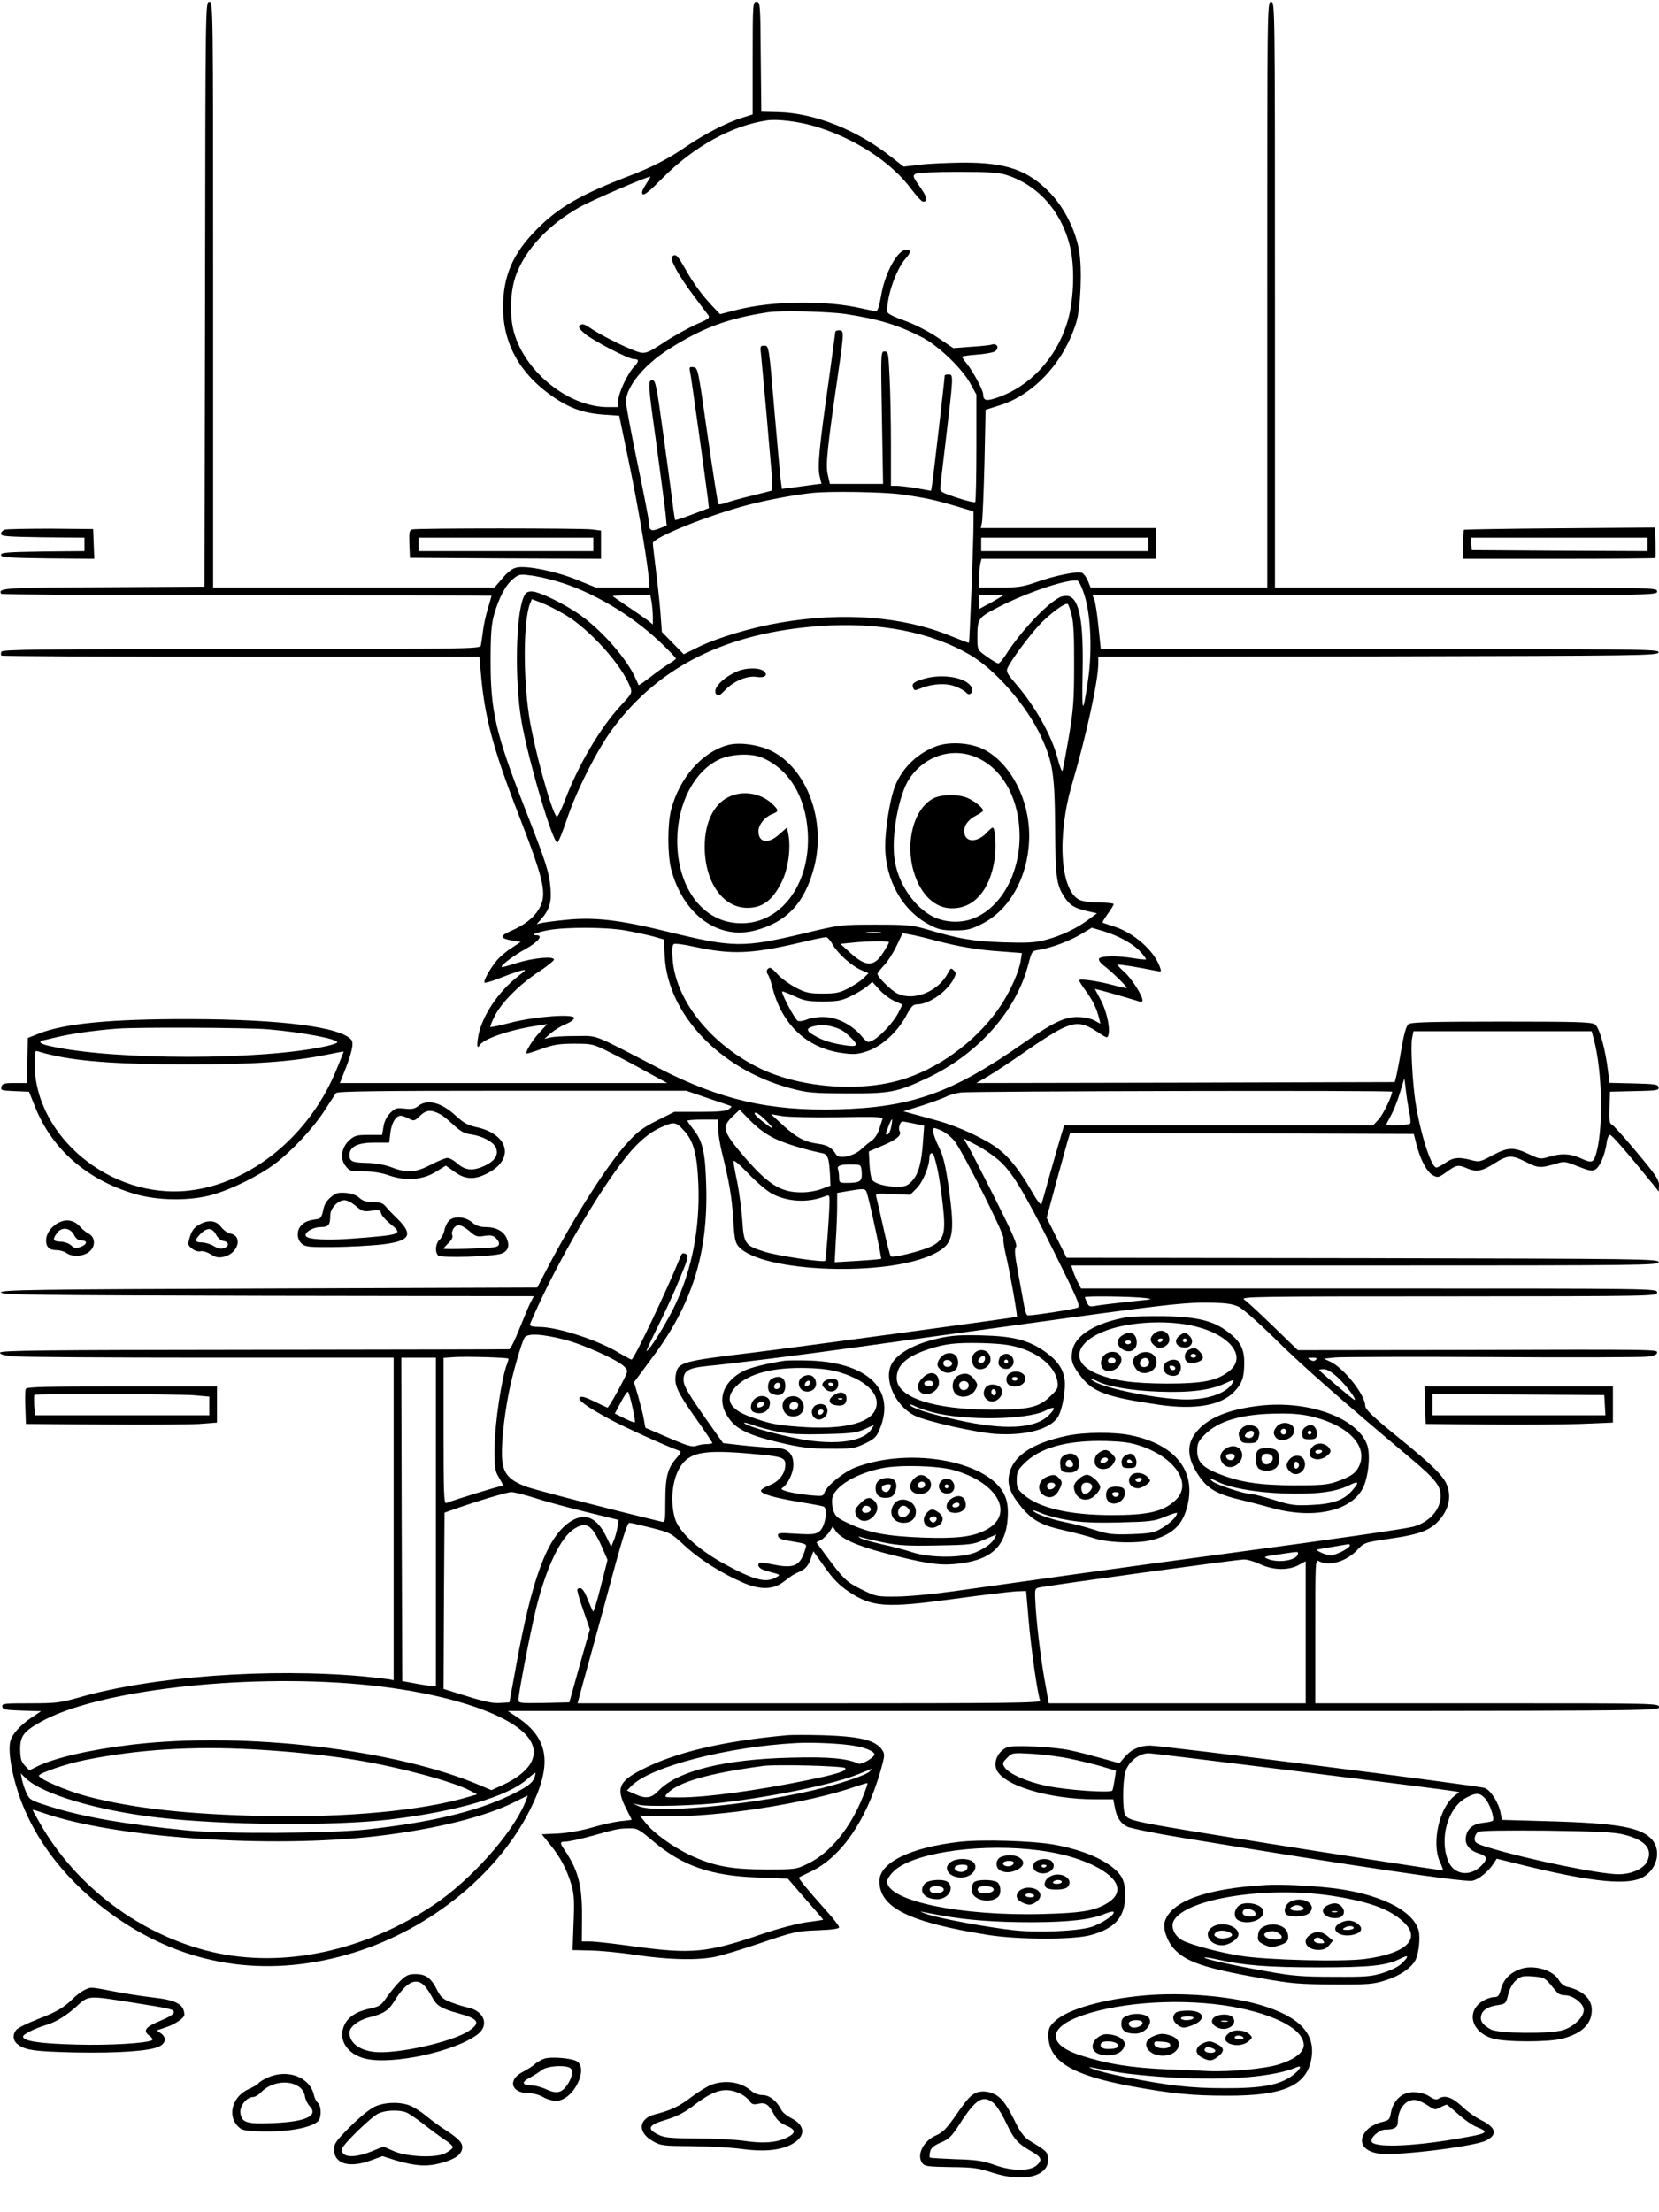
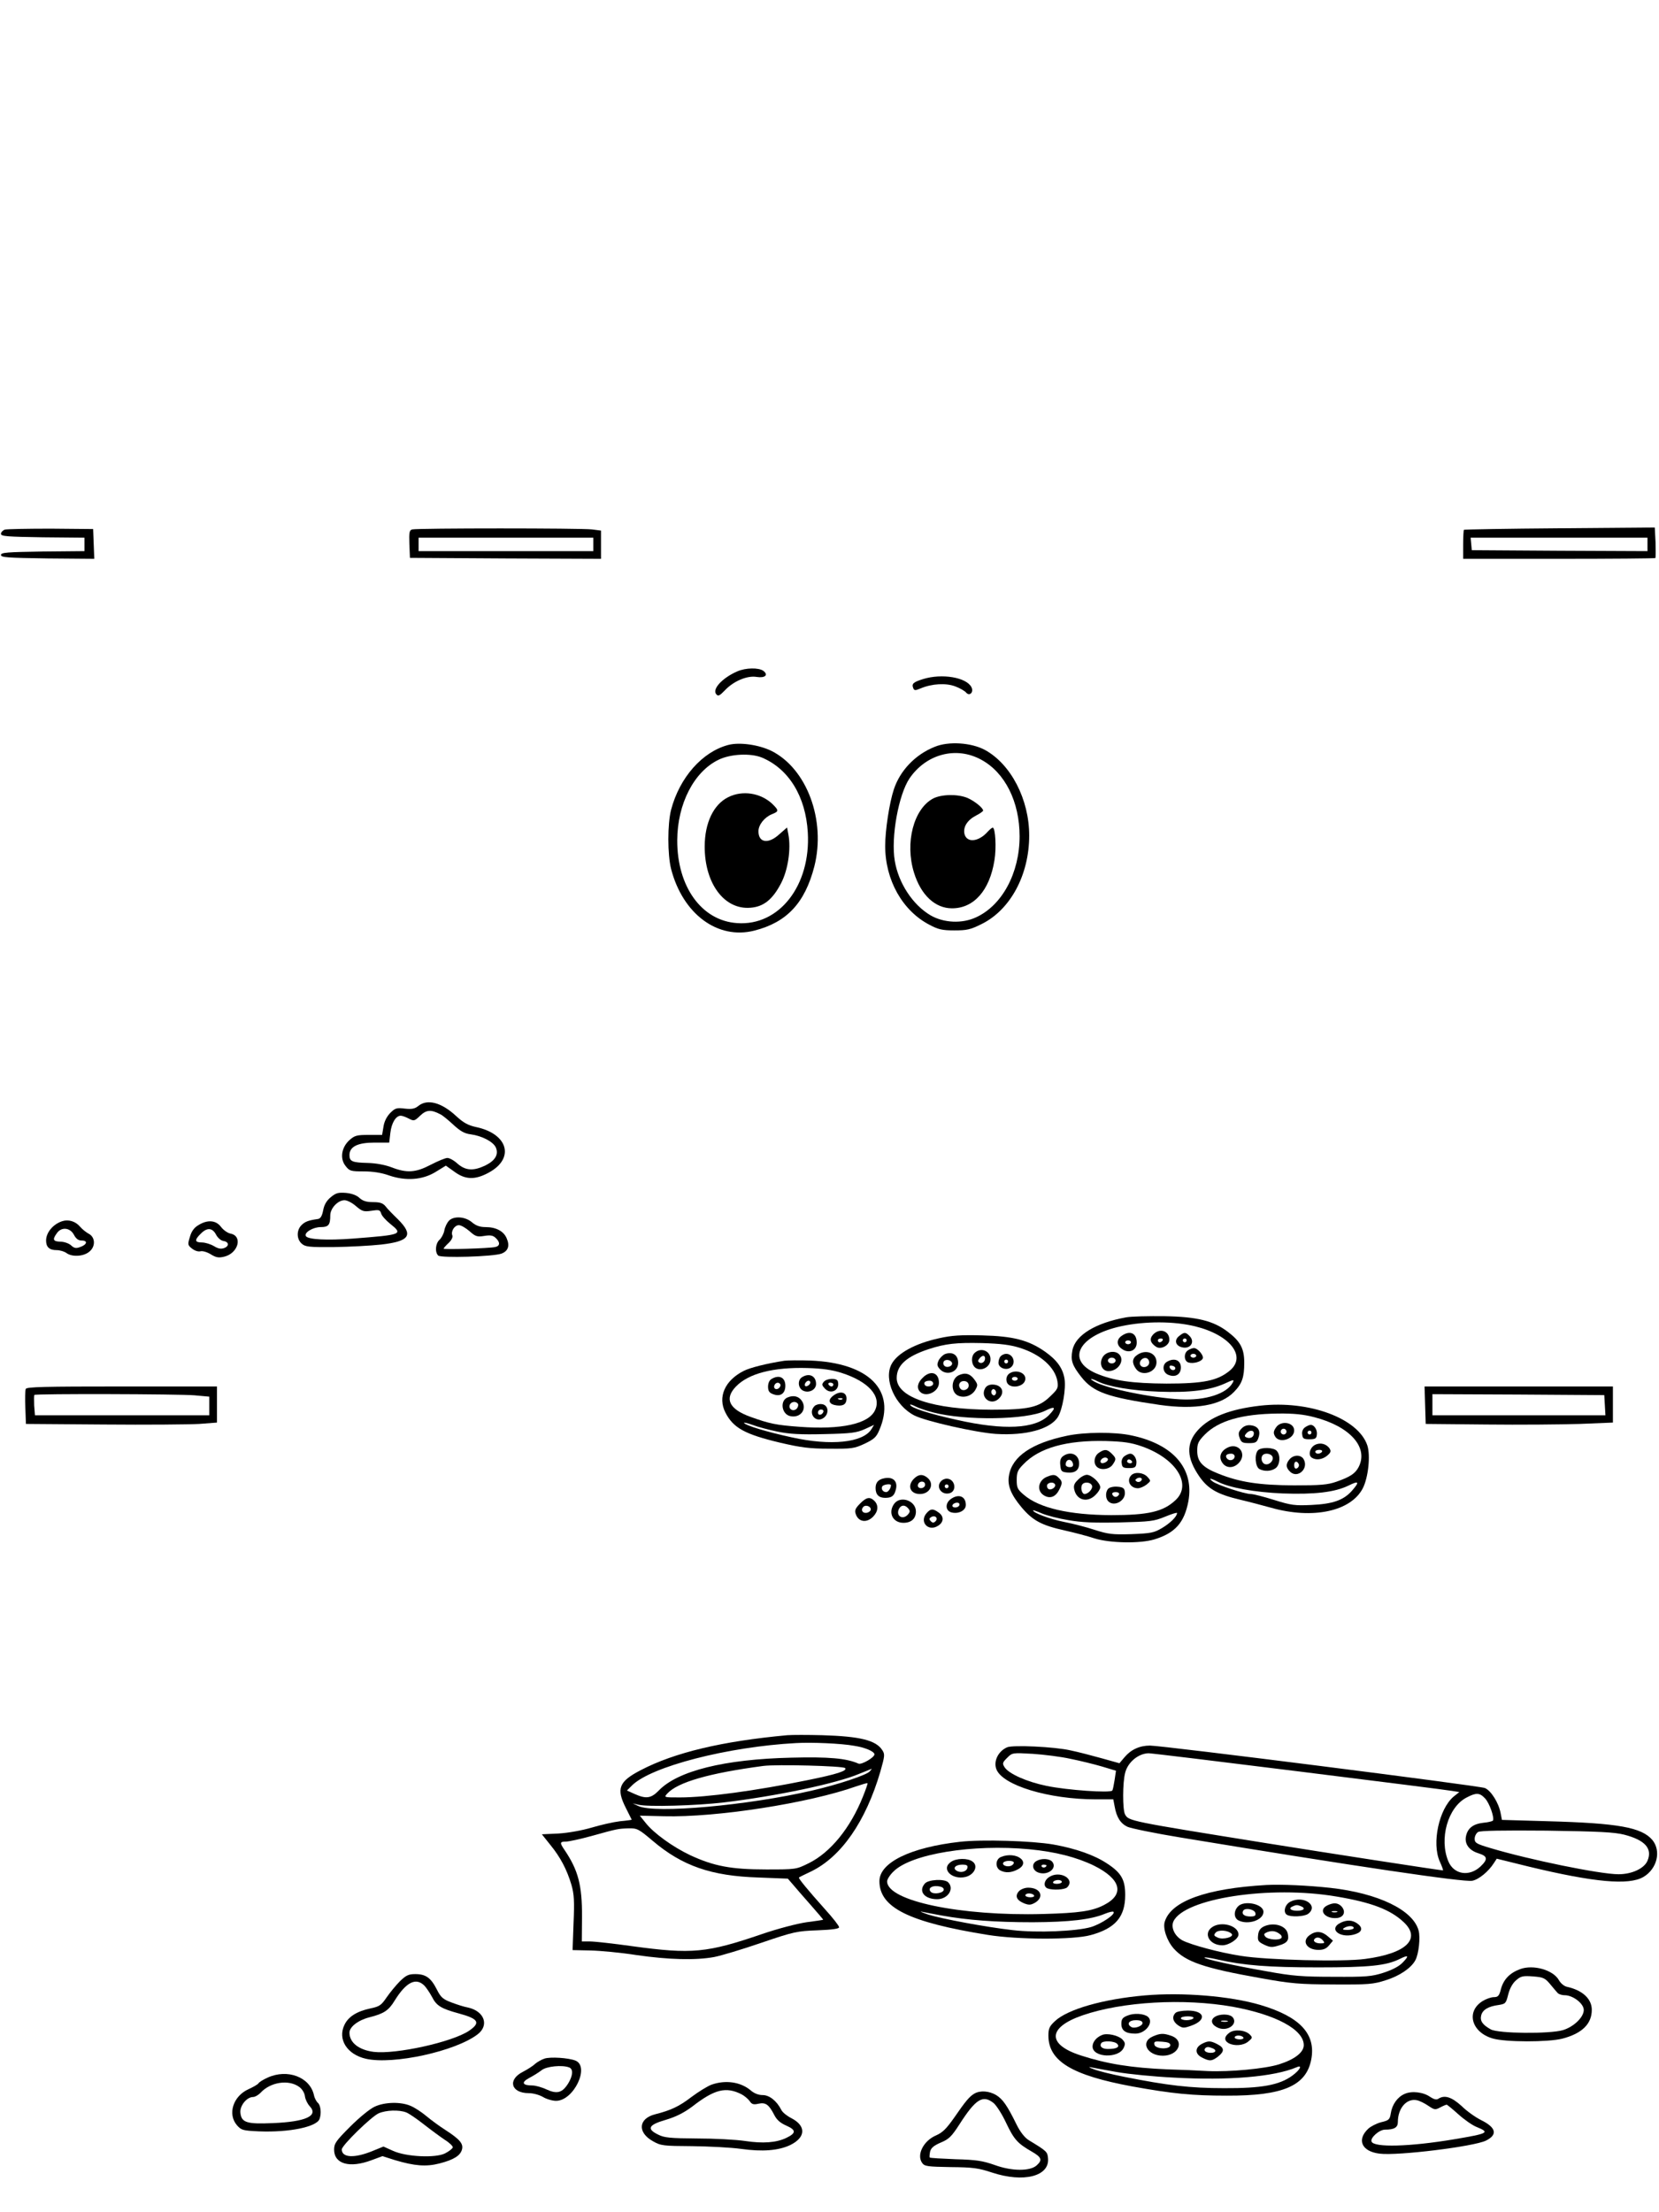
<svg xmlns="http://www.w3.org/2000/svg" version="1.0" width="864pt" height="1152pt" viewBox="0 0 864 1152" preserveAspectRatio="xMidYMid meet">
  <g transform="translate(0,1152) scale(0.1,-0.1)" fill="#000000" stroke="none">
-     <path d="M1068 9988 l-3 -1523 -524 -3 c-520 -2 -553 -4 -535 -34 3 -4 579 -8 1280 -8 701 0 1274 -1 1274 -2 0 -2 -9 -32 -19 -67 -11 -35 -23 -89 -26 -120 -4 -31 -9 -64 -11 -73 -5 -17 -73 -18 -1249 -18 -1057 0 -1244 -2 -1248 -14 -3 -8 -3 -17 0 -20 4 -3 565 -6 1248 -6 l1242 0 7 -82 c19 -229 64 -398 195 -735 138 -357 152 -421 107 -498 -27 -45 -75 -83 -150 -115 -55 -25 -51 -37 13 -48 l43 -7 -50 -33 c-28 -18 -64 -49 -80 -70 -35 -45 -66 -102 -58 -109 3 -3 41 8 83 25 43 17 92 34 108 38 28 6 27 4 -16 -29 -104 -81 -189 -208 -208 -312 -9 -50 -6 -70 7 -48 21 34 153 79 294 101 l58 9 -39 -42 c-38 -41 -76 -103 -69 -111 2 -2 38 9 79 24 61 22 91 27 169 27 92 0 98 -1 180 -42 47 -23 135 -69 195 -103 l110 -60 -852 0 -853 0 21 53 c41 102 53 155 39 172 -56 67 -366 107 -840 108 -409 1 -654 -22 -789 -76 l-56 -22 -3 -118 -3 -117 -63 0 c-55 0 -64 -3 -69 -20 -4 -18 1 -19 69 -22 l75 -3 32 -80 c89 -220 268 -377 514 -451 121 -37 290 -39 408 -6 102 29 242 98 326 161 90 68 201 187 260 279 27 42 54 83 59 90 9 9 204 12 917 12 l907 0 105 -36 c58 -20 113 -38 121 -41 12 -4 12 -7 -4 -19 -15 -10 -53 -14 -152 -14 l-132 0 -90 -45 c-72 -36 -103 -59 -152 -113 -103 -111 -277 -384 -420 -657 l-52 -100 -1397 -5 c-1232 -4 -1396 -7 -1396 -20 0 -13 162 -15 1388 -18 l1387 -2 -17 -33 c-9 -17 -35 -79 -58 -137 -23 -58 -47 -106 -53 -106 -7 -1 -606 -2 -1332 -3 -1103 -1 -1320 -3 -1320 -15 0 -9 21 -15 68 -19 37 -4 498 -7 1025 -7 l957 0 0 -840 0 -840 -22 5 c-13 2 -72 9 -133 15 -494 45 -1106 0 -1485 -110 -96 -27 -118 -30 -253 -30 -136 0 -148 -1 -145 -18 3 -15 17 -17 102 -20 l100 -3 -51 -34 c-58 -39 -100 -86 -109 -122 -13 -48 5 -162 42 -272 81 -245 260 -473 509 -646 357 -249 769 -316 1198 -195 412 115 784 409 957 755 118 235 100 370 -64 481 l-51 34 2998 0 c2990 0 2997 0 2997 20 0 20 -7 20 -895 20 l-895 0 0 375 c0 368 0 376 19 365 53 -28 143 -2 200 59 36 38 36 39 174 59 160 23 215 46 264 110 41 54 51 113 28 170 -19 47 -77 104 -242 238 -139 112 -183 154 -183 174 -1 56 -107 191 -178 227 l-37 18 60 6 c33 3 400 4 815 2 415 -3 779 -1 808 2 35 4 52 11 52 21 0 17 19 17 -1063 14 l-808 -1 -127 123 c-70 68 -138 131 -152 140 -23 16 45 17 1063 17 1080 1 1087 1 1087 21 0 20 -7 20 -1500 20 l-1500 0 -19 37 c-10 21 -22 48 -25 61 l-7 22 1531 0 c1453 0 1531 1 1528 18 -3 16 -86 17 -1543 20 l-1540 2 -52 104 -52 104 49 182 c27 100 55 199 61 221 l12 39 895 -2 895 -3 14 -55 c20 -79 54 -143 85 -160 26 -14 30 -13 73 18 52 37 59 38 110 16 45 -18 74 -13 135 26 72 46 92 47 165 10 67 -34 77 -34 162 -9 38 12 47 11 111 -15 55 -22 74 -26 89 -17 24 12 51 75 60 137 3 25 11 44 18 44 10 0 93 -96 234 -270 l20 -25 1 34 c0 28 -18 54 -116 171 -63 76 -122 141 -130 144 -12 5 -14 23 -12 88 l3 83 128 3 c115 2 128 4 125 20 -3 15 -19 17 -130 20 l-126 3 -7 57 c-13 115 -45 231 -68 247 -18 13 -90 15 -487 15 -364 0 -470 -3 -484 -13 -12 -9 -23 -46 -37 -126 -10 -62 -23 -127 -27 -145 l-8 -31 -1090 -3 -1089 -2 65 38 c36 21 121 78 190 126 69 49 153 102 188 119 77 36 112 33 188 -17 49 -33 52 -34 57 -14 10 35 -11 128 -42 184 l-29 54 26 -6 c40 -10 184 -52 205 -59 11 -5 17 -2 17 6 0 26 -58 115 -95 148 -21 18 -35 34 -33 37 4 4 112 -14 195 -31 33 -7 33 -7 23 21 -31 85 -134 176 -240 210 -30 9 -56 18 -58 20 -2 1 10 21 27 45 17 23 31 46 31 51 0 4 -34 8 -75 8 -49 0 -87 6 -105 15 -99 51 -116 333 -36 604 73 248 136 536 136 627 l0 34 1457 2 c1379 3 1458 4 1461 21 3 16 -71 17 -1451 17 l-1454 0 -12 115 c-6 63 -16 126 -21 140 l-10 25 1470 0 c1463 0 1470 0 1470 20 0 20 -7 20 -995 20 l-995 0 0 1525 c0 1518 0 1525 -20 1525 -20 0 -20 -7 -20 -1525 l0 -1525 -460 0 -460 0 -14 35 c-8 19 -22 38 -31 42 -25 9 -140 -14 -236 -48 -72 -25 -99 -29 -191 -29 l-108 0 0 53 c0 28 3 62 6 75 l6 22 454 0 454 0 0 80 0 80 -456 0 -456 0 6 28 c3 15 9 153 13 308 l6 280 73 23 c178 55 335 224 399 431 23 74 32 281 15 374 -18 107 -77 224 -150 300 -115 120 -229 160 -455 159 -77 -1 -178 -5 -225 -11 l-84 -10 -61 48 c-179 142 -398 230 -590 236 l-90 2 -3 286 c-2 278 -3 286 -22 286 -19 0 -20 -7 -20 -293 l0 -293 -57 -18 c-80 -25 -195 -85 -289 -149 -96 -66 -177 -107 -299 -154 -252 -97 -367 -163 -480 -278 -124 -125 -175 -242 -175 -406 0 -186 86 -343 253 -460 91 -64 163 -90 267 -98 l85 -6 52 -250 c49 -235 103 -556 103 -617 l0 -28 -138 0 -138 0 -98 40 c-107 44 -259 75 -312 65 -24 -4 -47 -21 -76 -55 l-43 -50 -732 0 -733 0 0 1525 c0 1518 0 1525 -20 1525 -20 0 -20 -8 -22 -1522z m3170 876 c207 -60 404 -187 509 -330 27 -35 53 -64 60 -64 27 0 22 23 -16 77 -37 52 -39 58 -23 68 10 6 100 10 222 10 174 0 213 -3 260 -19 165 -56 287 -199 326 -386 23 -110 15 -279 -20 -386 -58 -182 -194 -327 -361 -384 -60 -21 -74 -17 -75 18 0 20 -50 113 -81 153 -16 20 -29 39 -29 41 0 3 33 8 74 11 41 3 83 10 95 16 27 15 17 45 -13 37 -11 -4 -61 -9 -111 -12 l-90 -7 -83 56 c-49 33 -120 69 -173 88 -62 22 -89 37 -89 48 0 83 46 215 95 273 30 35 32 48 6 48 -47 0 -114 -124 -133 -244 -8 -46 -17 -76 -25 -76 -6 0 -40 6 -75 14 -186 43 -461 40 -648 -7 l-90 -23 -38 40 c-57 61 -98 116 -145 199 -36 63 -46 74 -60 66 -15 -9 -14 -15 12 -67 16 -32 58 -95 93 -141 34 -46 69 -92 76 -101 11 -15 4 -21 -64 -50 -41 -19 -116 -60 -166 -93 -77 -51 -94 -58 -122 -53 -41 8 -195 83 -256 124 -35 24 -47 28 -58 19 -12 -9 -8 -17 24 -45 41 -35 227 -132 255 -132 28 0 28 -11 2 -39 -35 -36 -83 -139 -83 -178 l0 -33 -54 0 c-200 0 -425 176 -487 382 -27 90 -23 223 10 310 51 133 167 256 327 348 60 34 351 160 371 160 2 0 -9 -18 -23 -40 -19 -29 -24 -44 -17 -51 8 -8 39 18 104 84 164 165 360 273 544 300 53 8 158 -5 243 -29z m165 -979 c175 -27 277 -58 402 -123 85 -45 208 -163 250 -242 l30 -55 0 -277 c0 -152 -3 -279 -6 -283 -4 -3 -46 7 -95 23 -81 27 -89 31 -87 53 1 13 13 119 27 234 42 352 42 355 17 355 -11 0 -21 -2 -21 -5 0 -15 -61 -544 -66 -570 l-5 -31 -72 13 c-40 7 -87 12 -104 13 l-33 0 0 213 c0 118 -3 275 -7 350 -6 128 -7 137 -26 137 -20 0 -20 -5 -14 -345 l6 -345 -139 0 -138 0 -11 48 c-12 50 -3 138 55 535 30 208 30 217 4 217 -11 0 -20 -4 -20 -9 0 -6 -16 -119 -34 -253 -49 -345 -59 -445 -48 -495 l10 -42 -47 -6 c-25 -3 -71 -10 -102 -14 l-57 -7 -6 45 c-3 25 -17 179 -31 341 -31 367 -30 360 -57 360 -19 0 -20 -4 -14 -52 3 -29 15 -161 27 -293 11 -132 24 -278 28 -324 5 -55 4 -84 -3 -87 -6 -2 -56 -14 -111 -28 -55 -13 -113 -30 -129 -36 -16 -6 -32 -8 -35 -5 -3 4 -28 165 -56 358 -49 345 -50 352 -73 355 -21 3 -23 1 -18 -25 6 -25 79 -553 93 -663 l5 -46 -87 -33 c-47 -18 -88 -31 -89 -29 -1 1 -8 44 -14 93 -6 50 -28 213 -49 363 -33 241 -39 272 -55 272 -25 0 -24 -15 22 -343 21 -157 42 -314 46 -349 l6 -65 -38 -15 c-43 -17 -54 -11 -54 29 0 13 -27 152 -60 310 -33 159 -60 303 -60 321 0 76 91 189 219 271 176 113 311 163 521 195 68 10 310 4 403 -9z m287 -939 c128 -18 179 -29 293 -63 l87 -26 0 -62 c0 -84 -20 -619 -24 -622 -1 -2 -45 15 -97 36 -247 101 -556 125 -884 69 -149 -25 -326 -78 -427 -127 l-77 -38 -57 58 -57 58 -8 108 c-5 59 -16 159 -24 222 -8 64 -15 123 -15 132 0 29 278 142 493 199 102 27 249 54 337 63 94 10 366 5 460 -7z m1290 -261 l0 -35 -435 0 -435 0 0 35 0 35 435 0 435 0 0 -35z m-3083 -191 c182 -52 386 -172 538 -315 47 -45 85 -84 85 -88 0 -4 -15 -15 -32 -25 -18 -11 -62 -41 -96 -68 -35 -27 -65 -48 -66 -46 -1 2 -8 17 -15 33 -43 100 -172 248 -286 330 -82 59 -217 125 -255 125 -26 0 -33 -6 -44 -32 -40 -97 -46 -427 -11 -638 33 -198 165 -645 188 -637 6 2 27 55 48 117 50 152 163 374 244 481 242 322 593 495 1076 529 306 22 578 -31 782 -151 132 -78 293 -262 368 -423 62 -134 72 -196 74 -476 2 -271 7 -302 55 -371 26 -36 50 -49 114 -64 l49 -11 -50 -37 c-64 -46 -139 -81 -223 -103 -53 -13 -94 -15 -220 -11 -157 6 -226 18 -395 68 -72 21 -99 24 -265 24 -183 0 -187 -1 -362 -43 -331 -79 -376 -78 -728 8 -244 60 -377 75 -521 60 -55 -5 -112 -13 -127 -16 l-27 -7 21 24 c45 50 57 88 51 164 -7 84 -22 131 -137 425 -148 380 -175 496 -175 755 0 142 4 193 18 244 25 87 59 153 98 185 29 25 37 27 88 20 31 -3 93 -17 138 -30z m2751 -74 c33 -103 41 -291 18 -445 -27 -182 -32 -176 -28 32 6 278 -16 394 -74 409 -12 3 -33 0 -46 -7 -70 -36 -203 -178 -280 -299 -16 -25 -33 -45 -39 -45 -5 0 -32 16 -59 35 -49 35 -49 35 -50 91 0 107 2 111 99 162 146 77 363 151 421 144 8 -1 24 -32 38 -77z m-2254 -37 c3 -21 6 -55 6 -76 l0 -39 -27 22 c-16 11 -62 44 -103 71 -41 28 -77 52 -79 55 -2 2 41 4 96 4 l100 0 7 -37z m1800 18 c-18 -11 -46 -27 -63 -35 l-31 -17 0 36 0 35 63 0 62 0 -31 -19z m-2251 -82 c127 -75 296 -262 339 -377 11 -29 10 -33 -47 -94 -109 -117 -225 -314 -295 -501 -19 -48 -37 -84 -41 -80 -29 31 -119 362 -144 528 -31 209 -29 492 5 581 l10 24 51 -19 c28 -11 83 -39 122 -62z m2638 -1 c10 -37 14 -117 13 -263 0 -182 -4 -232 -28 -375 -16 -91 -30 -169 -33 -174 -3 -5 -14 23 -24 61 -30 119 -116 273 -222 396 -43 50 -48 61 -39 80 18 39 108 161 161 219 53 58 138 121 151 113 5 -3 14 -29 21 -57z m-2325 -1643 c49 -9 114 -23 145 -31 l56 -16 5 -91 c17 -301 291 -587 654 -684 90 -24 117 -26 294 -27 224 -1 263 6 419 80 265 125 464 349 527 594 18 68 18 68 57 74 65 11 158 46 218 82 l55 33 61 -18 c82 -25 158 -68 194 -109 17 -19 29 -36 27 -38 -3 -2 -31 1 -64 6 -82 14 -171 13 -180 -2 -5 -7 7 -24 32 -42 45 -36 117 -107 112 -111 -2 -2 -33 5 -70 15 -78 21 -178 36 -178 25 0 -4 16 -29 35 -55 36 -49 57 -93 69 -143 l7 -28 -33 18 c-20 10 -55 17 -88 17 -67 0 -129 -30 -280 -136 -372 -260 -582 -335 -970 -345 -354 -9 -609 50 -930 215 -355 184 -312 167 -430 167 -58 0 -118 -3 -135 -8 l-30 -7 34 30 c19 16 54 38 78 47 24 10 43 24 43 32 0 23 -203 8 -328 -24 -57 -15 -106 -25 -108 -23 -2 3 8 29 23 58 34 69 131 166 231 231 42 28 77 56 77 62 0 19 -109 9 -194 -18 -41 -13 -76 -23 -78 -21 -8 7 60 59 122 93 67 37 97 73 59 73 -34 0 -3 14 59 26 89 17 298 17 403 -1z m1327 -12 c-18 -2 -48 -2 -65 0 -18 2 -4 4 32 4 36 0 50 -2 33 -4z m286 -40 c126 -33 225 -50 350 -58 l103 -8 -6 -39 c-9 -57 -51 -152 -100 -228 -111 -171 -301 -319 -494 -384 -221 -76 -541 -55 -759 48 -257 123 -444 354 -460 571 -4 48 -2 74 6 79 6 4 54 -2 106 -14 196 -42 296 -38 546 20 70 17 133 30 141 30 7 0 22 -16 32 -35 26 -47 97 -112 148 -135 l41 -18 -25 -25 c-14 -14 -50 -38 -79 -53 -46 -24 -66 -28 -134 -28 -70 0 -88 4 -141 31 -33 18 -75 48 -92 67 -17 20 -36 36 -41 36 -16 0 -23 -20 -13 -33 6 -7 16 -35 23 -62 48 -197 177 -321 361 -348 63 -9 82 -8 132 8 75 24 160 100 205 185 27 50 36 60 59 60 61 1 154 66 189 133 13 26 13 31 0 44 -14 14 -17 12 -30 -14 -50 -96 -177 -148 -263 -107 -33 16 -104 86 -104 103 0 4 16 25 35 45 19 20 48 66 65 102 l31 65 37 -7 c20 -3 79 -17 131 -31z m-239 -10 c0 -3 -14 -28 -31 -55 -48 -75 -90 -74 -175 4 l-47 43 59 6 c88 9 194 10 194 2z m27 -305 l43 -19 -21 -42 c-25 -49 -92 -122 -132 -144 -28 -14 -30 -14 -62 24 -50 58 -128 97 -195 97 -30 1 -70 -5 -87 -13 -18 -7 -40 -11 -48 -7 -14 5 -89 146 -81 153 1 2 30 -9 62 -24 51 -24 72 -28 149 -28 77 0 98 4 145 27 30 14 68 37 84 50 l29 25 36 -40 c20 -22 55 -49 78 -59z m-249 -170 c65 -57 66 -71 5 -63 -78 11 -126 25 -171 52 -50 28 -46 42 15 53 47 8 117 -11 151 -42z m-3013 22 c186 -16 371 -52 361 -69 -3 -4 -29 -13 -58 -19 -333 -74 -1103 -74 -1435 0 -29 6 -53 15 -53 20 0 4 2 8 4 8 2 0 39 9 82 19 70 17 193 35 309 44 101 9 683 6 790 -3z m6905 -49 c47 -174 51 -488 9 -610 -13 -36 -22 -38 -80 -11 -52 23 -99 25 -162 6 -43 -13 -49 -12 -98 11 -85 41 -114 40 -194 -2 -66 -36 -72 -37 -113 -26 -64 17 -94 14 -134 -14 -20 -14 -42 -25 -47 -25 -28 0 -85 182 -110 345 -15 103 -25 286 -17 328 l7 37 464 0 464 0 11 -39z m-8025 -86 c141 -33 364 -48 700 -48 344 0 540 13 728 51 48 10 87 17 87 16 0 -1 -16 -41 -36 -90 -139 -345 -445 -597 -770 -634 -407 -46 -804 282 -804 663 0 62 2 68 18 62 9 -3 44 -13 77 -20z m7065 -298 c5 -27 8 -53 4 -58 -5 -8 -124 -14 -124 -5 0 2 11 23 24 47 13 24 35 78 47 119 l23 75 8 -65 c4 -35 12 -86 18 -113z m-90 108 c0 -22 -46 -117 -69 -143 l-30 -32 -804 0 -805 0 -20 -67 c-11 -38 -37 -126 -57 -198 -19 -71 -38 -137 -41 -145 -3 -8 -23 17 -50 65 -60 105 -114 175 -172 220 -67 53 -212 120 -322 150 -52 14 -113 31 -135 37 l-40 11 100 31 c55 18 111 39 125 46 14 8 48 17 75 21 56 7 2245 12 2245 4z m-3217 -243 c59 -28 153 -57 249 -77 30 -6 36 -26 41 -119 l2 -50 -45 -17 c-25 -10 -70 -18 -101 -18 -116 -2 -183 42 -324 210 -90 108 -95 133 -39 186 l36 34 57 -58 c36 -37 81 -70 124 -91z m-33 82 c38 -40 26 -37 -32 9 -21 16 -38 33 -38 38 0 15 31 -6 70 -47z m368 28 c181 4 232 2 228 -8 -2 -6 -10 -31 -17 -54 -7 -23 -24 -49 -37 -58 -14 -10 -39 -30 -56 -46 -39 -37 -115 -53 -131 -29 -23 38 -45 50 -95 57 -69 9 -112 32 -185 99 l-60 55 60 -10 c33 -5 165 -8 293 -6z m-628 -58 c0 -25 9 -80 19 -122 38 -151 53 -239 60 -354 6 -103 10 -120 30 -142 124 -132 769 -156 1012 -37 105 51 115 96 79 353 -16 110 -27 157 -50 204 -17 34 -30 71 -30 83 0 21 1 21 38 6 20 -8 52 -32 70 -53 38 -42 267 -496 258 -511 -3 -5 3 -47 14 -93 20 -83 60 -311 56 -315 -4 -4 -1157 -160 -1386 -188 -357 -43 -379 -49 -390 -111 -11 -53 7 -93 99 -223 50 -71 91 -132 91 -135 0 -3 -13 -6 -29 -6 -16 0 -41 -4 -54 -9 -20 -8 -48 0 -145 42 l-121 52 -7 40 c-3 22 -17 75 -29 119 l-23 78 94 127 c209 279 292 543 282 896 -5 177 -18 233 -69 297 -16 20 -29 39 -29 42 0 3 36 6 80 6 l80 0 0 -46z m901 7 c-3 -19 -12 -36 -19 -39 -7 -2 -10 2 -7 10 28 79 39 92 26 29z m-1073 -25 c45 -52 63 -121 69 -271 9 -228 -32 -443 -122 -633 -41 -86 -127 -226 -147 -238 -5 -3 21 53 56 124 36 71 88 184 115 251 47 113 49 122 32 131 -16 8 -21 4 -31 -23 -59 -148 -238 -527 -251 -527 -3 0 -33 16 -65 35 -111 67 -321 135 -416 135 -29 0 -48 4 -48 11 0 6 29 71 64 145 152 316 369 666 487 787 47 47 86 76 130 96 72 32 79 31 127 -23z m1193 43 l52 -11 -6 -82 c-7 -109 -24 -171 -57 -206 -24 -25 -36 -30 -77 -30 -63 0 -120 17 -132 38 -5 9 -11 46 -13 82 l-3 64 73 31 c71 30 100 54 87 75 -8 13 3 50 15 50 5 0 32 -5 61 -11z m454 -203 c64 -62 129 -172 273 -462 126 -254 138 -282 126 -293 -8 -7 -225 -41 -261 -41 -6 0 -14 19 -18 43 -4 23 -18 100 -31 170 -19 99 -22 132 -13 143 9 11 -14 64 -110 255 -67 133 -131 258 -143 277 l-21 35 72 -38 c40 -21 97 -61 126 -89z m-331 -42 c8 -38 20 -122 27 -186 15 -141 6 -174 -60 -208 -49 -24 -203 -63 -212 -52 -4 4 -21 70 -38 147 -17 77 -34 149 -37 161 -5 20 -2 20 85 16 l91 -4 34 34 c32 32 66 114 66 158 0 24 13 33 22 16 4 -8 14 -45 22 -82z m-860 -122 c82 -41 182 -46 269 -13 26 10 27 10 27 -27 -1 -73 -18 -303 -23 -308 -9 -9 -244 26 -309 46 -108 33 -114 41 -122 164 -4 57 -16 146 -26 198 -11 51 -20 101 -20 110 0 11 30 -14 79 -65 44 -46 100 -93 125 -105z m464 112 c3 -46 -8 -54 -80 -54 -35 0 -38 2 -38 29 0 16 -3 36 -6 44 -6 18 20 25 81 23 39 -1 40 -2 43 -42z m31 -121 c21 -78 73 -324 70 -328 -2 -2 -58 -7 -123 -11 l-119 -7 6 114 c4 63 7 144 7 180 l0 67 58 10 c92 15 90 16 101 -25z m1441 -532 c51 -6 47 -7 -75 -19 -71 -8 -149 -17 -172 -21 -37 -7 -42 -6 -52 16 -6 13 -11 26 -11 28 0 7 247 4 310 -4z m495 -48 c22 -12 110 -90 196 -175 136 -134 343 -316 698 -614 124 -104 154 -142 154 -193 0 -72 -59 -138 -142 -161 -47 -12 -426 -67 -936 -135 -225 -30 -601 -81 -835 -114 -234 -33 -513 -72 -620 -87 -107 -15 -242 -28 -301 -28 -102 -1 -107 0 -182 37 -79 39 -94 54 -186 178 l-49 67 24 13 c13 7 32 26 43 41 l18 29 15 -23 c25 -39 110 -77 250 -114 207 -54 283 -66 367 -59 186 16 268 85 279 238 3 49 0 79 -12 112 -70 183 -489 265 -782 153 -59 -23 -149 -95 -160 -130 -6 -19 -11 -20 -68 -15 -98 9 -172 28 -153 38 28 16 58 77 59 119 1 62 -30 90 -101 91 -31 0 -103 6 -161 12 l-104 12 -64 90 c-121 171 -142 207 -142 241 0 44 26 60 110 69 161 16 501 59 795 100 176 25 534 74 795 110 806 112 916 125 1055 121 79 -2 108 -7 140 -23z m-3519 -168 c104 -26 286 -109 317 -143 18 -20 18 -22 -7 -71 -32 -64 -77 -141 -82 -141 -2 0 -33 14 -69 32 -47 23 -68 29 -76 21 -13 -13 37 -49 161 -116 71 -38 288 -137 353 -160 17 -7 16 -10 -11 -41 -45 -52 -57 -97 -57 -223 0 -107 -1 -112 -20 -107 -294 71 -663 167 -707 183 -84 33 -114 64 -122 133 -8 65 7 221 35 361 19 95 62 245 80 280 14 25 86 22 205 -8z m-288 -100 c1 -1 -2 -15 -8 -30 -28 -72 -62 -305 -64 -425 -1 -113 1 -129 22 -163 26 -45 26 -47 8 -47 -11 0 -236 -69 -282 -87 -12 -4 -14 52 -14 375 l0 381 58 4 c53 4 274 -2 280 -8z m-378 -850 l0 -855 -22 1 c-13 0 -52 6 -88 13 l-65 12 -3 842 -2 842 90 0 90 0 0 -855z m4583 844 c-8 -8 -16 -8 -30 0 -16 9 -14 10 12 11 21 0 26 -3 18 -11z m117 -95 c43 -41 98 -114 84 -114 -6 0 -184 151 -184 156 0 2 11 4 25 4 17 0 43 -16 75 -46z m-3676 -153 c9 -40 15 -76 12 -78 -2 -2 -26 7 -54 21 l-50 25 32 60 c17 33 34 57 37 53 4 -4 14 -40 23 -81z m626 -242 c152 -13 170 -19 170 -56 0 -46 -33 -89 -84 -108 -26 -10 -45 -23 -43 -29 5 -17 69 -35 197 -57 63 -10 121 -21 129 -24 24 -9 9 -105 -20 -128 -21 -17 -35 -19 -122 -14 -89 6 -98 5 -95 -11 2 -12 18 -20 53 -25 99 -17 97 -16 90 -40 -26 -91 -57 -107 -168 -84 -37 7 -69 11 -72 9 -15 -15 0 -33 38 -43 76 -20 74 -19 47 -34 -53 -30 -117 -12 -277 76 -130 73 -228 163 -248 232 -28 95 -12 220 37 282 50 64 126 76 368 54z m1045 -84 c235 -65 324 -234 166 -314 -67 -34 -150 -44 -324 -38 -187 7 -283 25 -383 72 -62 28 -73 38 -84 69 -6 20 -9 49 -5 66 14 61 121 126 257 154 91 19 287 14 373 -9z m-2188 -143 c48 -16 168 -49 266 -73 l179 -44 -6 -38 c-4 -21 -12 -53 -20 -70 l-13 -32 -23 48 c-52 110 -118 135 -199 77 -114 -83 -192 -295 -274 -750 l-34 -185 -49 -3 c-36 -3 -82 7 -172 35 l-122 38 2 459 3 459 40 14 c125 45 284 92 307 93 15 0 67 -13 115 -28z m615 -158 c99 -25 103 -27 173 -92 78 -73 198 -148 308 -195 91 -38 157 -35 212 9 39 30 41 32 90 55 20 10 35 28 46 58 l15 43 60 -84 c43 -61 76 -94 122 -125 124 -83 193 -88 552 -39 146 20 290 37 320 39 l54 2 13 -150 c11 -137 46 -386 60 -421 4 -12 -160 -14 -1202 -14 l-1207 0 6 23 c3 12 34 126 69 252 35 127 90 328 122 448 41 149 63 217 73 217 7 0 59 -12 114 -26z m-308 -9 c12 -13 36 -55 51 -91 l29 -67 -35 -138 c-19 -76 -37 -135 -40 -131 -3 4 -16 33 -29 65 -20 52 -36 67 -53 51 -3 -3 10 -52 30 -107 l35 -102 -54 -190 -53 -190 -133 -3 c-124 -2 -132 -1 -132 16 0 33 60 342 91 472 54 219 129 376 201 420 43 26 64 25 92 -5z m2097 -43 c-15 -28 -43 -50 -96 -74 -70 -32 -239 -32 -335 -1 -36 12 -108 31 -160 42 -52 12 -102 26 -110 32 -12 9 -11 10 5 4 11 -4 63 -16 115 -27 80 -16 124 -19 280 -16 173 3 189 5 245 30 33 14 61 26 63 27 1 0 -2 -7 -7 -17z m1849 -40 c0 -14 -76 -52 -101 -52 -22 1 -81 27 -69 31 3 1 39 7 80 14 41 7 78 13 83 14 4 0 7 -3 7 -7z m-270 -41 c0 -35 -99 -53 -157 -29 -26 11 -23 12 52 23 108 16 105 16 105 6z m-198 -56 c67 -32 147 -34 201 -5 l37 20 0 -370 0 -370 -669 0 -669 0 -16 90 c-23 121 -43 284 -52 406 -6 101 -6 101 17 107 43 10 1023 145 1066 146 17 1 55 -10 85 -24z m-4687 -626 c455 -41 820 -164 891 -300 42 -81 -12 -161 -149 -225 l-58 -26 -52 22 c-438 190 -1234 284 -1818 215 -220 -26 -410 -70 -500 -116 l-36 -18 -24 25 c-19 20 -23 36 -24 84 0 70 18 94 110 145 291 162 1045 250 1660 194z m-550 -339 c194 -11 384 -31 535 -56 222 -37 494 -110 585 -157 l40 -21 -45 -13 c-240 -72 -638 -109 -1065 -100 -402 9 -680 40 -919 102 -110 29 -258 93 -253 109 5 14 142 61 237 80 277 56 561 74 885 56z m1460 -142 c-10 -33 -39 -54 -130 -98 -177 -84 -410 -140 -745 -177 -196 -21 -742 -24 -935 -5 -330 33 -541 70 -716 125 -96 30 -105 35 -120 67 -9 19 -20 51 -24 70 l-7 35 28 -27 c86 -81 368 -165 679 -202 344 -41 921 -46 1215 -11 351 42 614 120 717 211 46 40 46 40 38 12z m-50 -135 c-68 -163 -283 -403 -475 -532 -362 -242 -785 -332 -1155 -246 -372 87 -711 341 -899 674 -20 34 -36 64 -36 66 0 2 24 -5 53 -15 372 -131 1184 -187 1744 -121 304 36 568 102 719 180 33 16 60 30 62 31 1 0 -5 -17 -13 -37z" />
    <path d="M3840 8024 c-78 -34 -132 -92 -110 -119 10 -12 17 -9 45 20 45 48 116 78 165 70 44 -7 64 10 35 32 -25 17 -91 16 -135 -3z" />
    <path d="M4808 7984 c-51 -16 -61 -24 -52 -47 5 -13 10 -14 38 -2 59 25 132 29 180 11 25 -9 50 -24 57 -32 18 -22 42 1 28 28 -27 51 -153 72 -251 42z" />
    <path d="M3794 7641 c-136 -35 -255 -170 -299 -338 -19 -74 -19 -232 0 -308 61 -235 243 -370 434 -321 169 43 263 144 312 334 61 241 -39 510 -224 602 -66 32 -165 46 -223 31z m174 -66 c140 -59 228 -202 239 -390 16 -276 -149 -488 -368 -472 -185 12 -313 190 -312 432 1 189 87 357 216 419 62 30 166 35 225 11z" />
    <path d="M3793 7369 c-77 -38 -123 -134 -123 -258 0 -192 102 -329 238 -318 69 5 116 43 160 128 36 69 52 178 38 253 l-7 37 -40 -35 c-57 -53 -109 -45 -109 15 0 34 31 73 70 89 37 15 37 19 3 53 -61 58 -156 73 -230 36z" />
    <path d="M4868 7631 c-101 -40 -181 -124 -213 -222 -23 -69 -45 -212 -45 -294 0 -178 90 -338 231 -411 45 -24 66 -29 129 -29 65 0 84 4 142 33 150 74 248 256 248 461 0 188 -95 372 -231 446 -71 38 -189 46 -261 16z m242 -67 c124 -67 200 -219 200 -399 0 -191 -91 -360 -227 -422 -73 -34 -168 -29 -236 10 -94 55 -168 169 -187 284 -21 123 20 346 77 430 87 127 243 168 373 97z" />
    <path d="M4860 7362 c-102 -54 -148 -231 -100 -386 36 -117 110 -186 198 -186 114 0 196 93 221 250 11 64 5 170 -9 170 -4 0 -15 -9 -26 -21 -48 -54 -109 -59 -121 -12 -8 36 14 72 60 96 20 10 37 22 37 26 0 14 -45 50 -82 66 -51 21 -135 19 -178 -3z" />
    <path d="M5865 4660 c-160 -29 -265 -93 -280 -172 -10 -53 -1 -78 46 -138 63 -80 135 -106 409 -146 184 -26 319 -3 387 68 42 43 53 76 53 152 0 73 -20 111 -86 161 -75 57 -159 78 -329 81 -82 1 -172 -1 -200 -6z m360 -47 c182 -45 269 -157 179 -231 -63 -52 -137 -67 -329 -67 -179 1 -276 15 -366 53 -161 69 -92 198 131 246 126 27 275 26 385 -1z m-507 -287 c54 -27 179 -48 317 -53 161 -6 265 7 343 42 47 22 51 22 42 5 -31 -58 -142 -94 -273 -87 -150 8 -384 56 -447 92 -32 18 -18 19 18 1z" />
    <path d="M6004 4569 c-19 -22 -13 -43 18 -63 25 -15 68 8 68 37 0 48 -52 64 -86 26z m51 -29 c-3 -5 -10 -10 -16 -10 -5 0 -9 5 -9 10 0 6 7 10 16 10 8 0 12 -4 9 -10z" />
    <path d="M5842 4564 c-29 -20 -28 -50 3 -70 36 -24 75 -6 75 34 0 50 -35 66 -78 36z m48 -34 c0 -5 -7 -10 -15 -10 -8 0 -15 5 -15 10 0 6 7 10 15 10 8 0 15 -4 15 -10z" />
    <path d="M6140 4562 c-26 -21 -18 -50 16 -58 44 -11 70 29 38 60 -20 20 -27 20 -54 -2z m40 -22 c0 -5 -4 -10 -10 -10 -5 0 -10 5 -10 10 0 6 5 10 10 10 6 0 10 -4 10 -10z" />
    <path d="M6188 4489 c-24 -14 -23 -56 1 -64 26 -8 68 4 75 21 6 16 -27 54 -46 54 -7 0 -21 -5 -30 -11z m42 -29 c0 -5 -7 -10 -15 -10 -8 0 -15 5 -15 10 0 6 7 10 15 10 8 0 15 -4 15 -10z" />
    <path d="M5744 4455 c-22 -34 -6 -75 29 -75 51 0 87 56 55 88 -21 21 -66 14 -84 -13z m66 -20 c0 -8 -9 -15 -20 -15 -11 0 -20 7 -20 15 0 8 9 15 20 15 11 0 20 -7 20 -15z" />
    <path d="M5922 4464 c-26 -18 -28 -41 -6 -72 30 -43 107 -19 107 34 0 49 -56 70 -101 38z m63 -39 c0 -23 -34 -33 -46 -14 -10 17 9 41 30 37 9 -2 16 -12 16 -23z" />
    <path d="M6078 4429 c-28 -16 -23 -58 8 -69 36 -14 64 3 64 39 0 38 -34 52 -72 30z m43 -34 c-1 -15 -24 -12 -29 3 -3 9 2 13 12 10 10 -1 17 -7 17 -13z" />
    <path d="M4890 4551 c-124 -27 -217 -78 -247 -135 -42 -80 19 -216 119 -267 59 -30 320 -89 424 -96 158 -10 285 25 324 89 24 40 42 146 34 198 -9 55 -39 97 -101 141 -87 61 -167 81 -328 85 -109 3 -159 0 -225 -15z m422 -50 c108 -34 183 -102 195 -174 5 -35 2 -41 -39 -80 -58 -56 -111 -68 -305 -68 -303 1 -493 64 -493 165 0 67 52 113 168 151 87 28 141 34 277 31 98 -3 146 -9 197 -25z m-453 -336 c169 -44 487 -39 583 8 54 27 61 19 20 -23 -71 -71 -234 -79 -478 -24 -146 32 -244 64 -244 79 0 3 13 -1 28 -9 15 -8 56 -22 91 -31z" />
    <path d="M5075 4474 c-20 -20 -16 -63 7 -78 29 -18 72 4 76 39 6 48 -48 73 -83 39z m55 -28 c0 -18 -17 -29 -30 -21 -8 5 -7 11 1 21 15 18 29 18 29 0z" />
    <path d="M4922 4469 c-12 -5 -27 -20 -34 -34 -9 -21 -8 -28 7 -45 34 -37 95 -16 95 33 0 41 -29 60 -68 46z m36 -46 c5 -17 -26 -29 -40 -15 -6 6 -7 15 -3 22 9 14 37 9 43 -7z" />
    <path d="M5212 4458 c-7 -7 -12 -22 -12 -35 0 -27 42 -42 65 -23 28 23 11 70 -25 70 -9 0 -21 -5 -28 -12z m38 -28 c0 -5 -4 -10 -10 -10 -5 0 -10 5 -10 10 0 6 5 10 10 10 6 0 10 -4 10 -10z" />
    <path d="M5256 4367 c-11 -8 -17 -23 -14 -38 6 -46 98 -35 98 12 0 33 -52 49 -84 26z m44 -27 c0 -5 -7 -10 -15 -10 -8 0 -15 5 -15 10 0 6 7 10 15 10 8 0 15 -4 15 -10z" />
    <path d="M4805 4345 c-27 -26 -32 -54 -13 -73 31 -31 98 1 98 47 0 54 -44 68 -85 26z m55 -30 c0 -16 -35 -21 -44 -6 -8 12 4 21 26 21 10 0 18 -7 18 -15z" />
    <path d="M4992 4358 c-41 -21 -41 -92 1 -107 32 -12 70 2 87 32 13 24 13 28 -6 54 -23 31 -48 37 -82 21z m53 -53 c0 -23 -34 -33 -45 -14 -13 20 1 40 24 37 13 -2 21 -10 21 -23z" />
    <path d="M5130 4290 c-26 -48 30 -91 70 -55 37 33 19 75 -32 75 -17 0 -31 -7 -38 -20z m55 -30 c-5 -8 -11 -8 -17 -2 -6 6 -7 16 -3 22 5 8 11 8 17 2 6 -6 7 -16 3 -22z" />
    <path d="M4085 4434 c-91 -14 -179 -36 -212 -53 -99 -50 -136 -137 -95 -217 41 -80 101 -113 286 -157 108 -25 152 -31 256 -31 116 -1 129 1 183 26 48 23 61 34 76 70 90 207 -53 351 -359 363 -58 2 -118 1 -135 -1z m297 -63 c141 -45 210 -122 175 -195 -33 -71 -176 -102 -393 -86 -122 9 -156 16 -256 52 -111 40 -137 94 -75 158 66 68 194 101 372 96 77 -2 130 -10 177 -25z m-333 -306 c63 -13 120 -16 244 -13 141 3 168 7 211 26 l48 22 -14 -23 c-45 -70 -212 -87 -414 -42 -130 28 -241 62 -249 75 -3 4 17 0 44 -10 26 -10 85 -26 130 -35z" />
    <path d="M4178 4349 c-25 -14 -23 -56 3 -70 30 -16 69 3 69 34 0 41 -34 59 -72 36z m42 -28 c0 -12 -20 -25 -27 -18 -7 7 6 27 18 27 5 0 9 -4 9 -9z" />
    <path d="M4018 4339 c-11 -6 -18 -22 -18 -40 0 -22 6 -32 26 -39 38 -15 64 3 64 44 0 43 -32 59 -72 35z m46 -28 c3 -5 -1 -14 -8 -20 -16 -13 -32 2 -21 19 8 12 22 13 29 1z" />
    <path d="M4290 4324 c-11 -13 -10 -18 7 -36 33 -33 80 -4 66 40 -6 17 -58 15 -73 -4z m50 -14 c0 -5 -4 -10 -9 -10 -6 0 -13 5 -16 10 -3 6 1 10 9 10 9 0 16 -4 16 -10z" />
    <path d="M4342 4254 c-29 -20 -28 -42 2 -50 39 -9 61 -1 64 25 6 39 -28 52 -66 25z m45 -20 c-3 -3 -12 -4 -19 -1 -8 3 -5 6 6 6 11 1 17 -2 13 -5z" />
-     <path d="M3927 4232 c-21 -23 -22 -58 -1 -66 44 -17 84 7 84 49 0 37 -55 48 -83 17z m53 -22 c0 -12 -28 -25 -36 -17 -9 9 6 27 22 27 8 0 14 -5 14 -10z" />
    <path d="M4102 4243 c-41 -16 -32 -86 12 -97 54 -13 91 35 62 79 -16 24 -43 31 -74 18z m54 -34 c3 -6 0 -17 -7 -25 -18 -17 -44 -2 -36 20 7 18 33 21 43 5z" />
    <path d="M4242 4198 c-36 -36 5 -91 47 -62 31 22 26 68 -9 72 -14 2 -31 -3 -38 -10z m46 -30 c-6 -18 -28 -21 -28 -4 0 9 7 16 16 16 9 0 14 -5 12 -12z" />
    <path d="M6563 4200 c-157 -18 -263 -59 -325 -128 -62 -69 -59 -144 9 -242 45 -64 94 -92 213 -120 47 -11 118 -30 158 -41 218 -62 418 -20 480 102 28 56 40 169 23 222 -47 141 -303 236 -558 207z m282 -60 c186 -48 283 -157 231 -259 -18 -35 -45 -52 -116 -77 -46 -16 -83 -19 -220 -19 -181 1 -283 16 -395 61 -83 33 -110 63 -110 119 0 38 6 50 39 84 72 73 194 108 382 110 81 1 132 -4 189 -19z m-505 -335 c61 -32 194 -56 340 -62 166 -6 271 6 343 41 55 27 59 20 17 -28 -43 -48 -99 -68 -210 -73 -85 -4 -105 -2 -194 26 -54 17 -109 31 -122 31 -32 0 -175 47 -198 65 -25 19 -13 19 24 0z" />
    <path d="M6645 4086 c-13 -19 -14 -29 -5 -45 21 -40 100 -16 100 30 0 43 -70 54 -95 15z m55 -21 c0 -8 -7 -15 -15 -15 -8 0 -15 7 -15 15 0 8 7 15 15 15 8 0 15 -7 15 -15z" />
    <path d="M6465 4080 c-15 -16 -17 -26 -9 -48 8 -23 15 -27 49 -27 34 0 41 4 49 28 13 37 -2 61 -41 65 -19 2 -35 -4 -48 -18z m65 -24 c0 -19 -17 -29 -37 -22 -12 5 -13 9 -3 21 16 19 40 19 40 1z" />
    <path d="M6796 4087 c-11 -8 -17 -23 -14 -38 2 -20 8 -24 38 -24 29 0 36 4 38 23 4 25 -13 52 -32 52 -7 0 -20 -6 -30 -13z m34 -27 c0 -5 -4 -10 -10 -10 -5 0 -10 5 -10 10 0 6 5 10 10 10 6 0 10 -4 10 -10z" />
    <path d="M6849 3996 c-27 -13 -38 -54 -17 -67 22 -14 54 -10 79 10 19 16 22 23 14 37 -16 25 -49 34 -76 20z m36 -36 c-3 -5 -13 -10 -21 -10 -8 0 -14 5 -14 10 0 6 9 10 21 10 11 0 17 -4 14 -10z" />
    <path d="M6388 3979 c-32 -18 -41 -48 -23 -75 19 -30 57 -32 85 -4 49 49 -2 114 -62 79z m42 -43 c0 -19 -26 -27 -39 -12 -13 15 -4 26 21 26 10 0 18 -6 18 -14z" />
    <path d="M6552 3968 c-20 -20 -15 -86 7 -98 27 -14 62 -12 85 5 22 17 26 66 6 89 -15 19 -81 21 -98 4z m75 -34 c8 -21 -19 -46 -40 -38 -17 6 -23 35 -10 47 12 13 44 7 50 -9z" />
    <path d="M6717 3922 c-22 -25 -21 -45 3 -67 39 -35 96 17 70 65 -13 25 -51 26 -73 2z m48 -32 c0 -7 -6 -15 -12 -17 -8 -3 -13 4 -13 17 0 13 5 20 13 18 6 -3 12 -11 12 -18z" />
    <path d="M5555 4043 c-181 -38 -283 -107 -300 -205 -10 -52 9 -100 65 -167 58 -69 104 -94 226 -121 49 -11 118 -29 154 -41 80 -25 239 -28 313 -5 107 33 155 87 176 198 31 170 -78 297 -296 343 -86 19 -247 18 -338 -2z m392 -55 c179 -63 263 -198 175 -280 -64 -60 -141 -78 -335 -78 -219 1 -375 37 -455 106 -33 28 -37 37 -37 77 0 39 5 52 35 82 82 86 226 126 430 121 92 -3 130 -8 187 -28z m-383 -384 c67 -12 136 -15 266 -12 160 4 180 6 238 30 34 14 62 23 62 19 0 -18 -36 -53 -78 -78 -42 -25 -58 -28 -160 -32 -99 -3 -121 0 -190 22 -42 14 -115 33 -162 42 -74 15 -160 47 -160 60 0 2 21 -5 46 -16 26 -11 88 -27 138 -35z" />
    <path d="M5722 3954 c-24 -17 -29 -53 -10 -72 20 -20 65 -14 82 10 20 29 20 34 -4 58 -24 24 -38 25 -68 4z m48 -34 c0 -12 -28 -25 -36 -17 -9 9 6 27 22 27 8 0 14 -5 14 -10z" />
    <path d="M5536 3937 c-12 -9 -17 -23 -14 -47 3 -31 6 -35 36 -38 41 -4 62 12 62 47 0 47 -44 67 -84 38z m52 -40 c2 -12 -3 -17 -17 -17 -12 0 -21 6 -21 13 0 31 32 34 38 4z" />
    <path d="M5856 3937 c-11 -8 -17 -23 -14 -38 2 -20 8 -24 38 -24 29 0 36 4 38 23 4 25 -13 52 -32 52 -7 0 -20 -6 -30 -13z m39 -27 c3 -5 -1 -10 -9 -10 -9 0 -16 5 -16 10 0 6 4 10 9 10 6 0 13 -4 16 -10z" />
    <path d="M5892 3838 c-27 -27 -6 -68 34 -68 12 0 32 9 45 19 23 19 24 19 5 40 -21 23 -65 28 -84 9z m50 -30 c-6 -6 -16 -7 -22 -3 -9 6 -9 9 1 16 17 10 34 0 21 -13z" />
    <path d="M5453 3830 c-45 -18 -56 -71 -18 -96 31 -20 61 -11 80 26 19 36 19 45 -1 64 -17 18 -29 19 -61 6z m41 -39 c9 -15 -23 -36 -36 -23 -5 5 -7 15 -4 21 9 13 33 14 40 2z" />
    <path d="M5614 3814 c-20 -19 -24 -31 -19 -52 13 -55 69 -69 110 -27 14 13 25 31 25 40 0 23 -45 65 -70 65 -11 0 -32 -11 -46 -26z m73 -30 c6 -16 -19 -44 -39 -44 -12 0 -21 28 -14 45 7 20 45 19 53 -1z" />
    <path d="M5772 3768 c-15 -15 -16 -50 0 -66 31 -31 93 4 86 50 -2 18 -10 24 -38 26 -19 2 -41 -3 -48 -10z m56 -30 c-3 -7 -11 -13 -18 -13 -7 0 -15 6 -17 13 -3 7 4 12 17 12 13 0 20 -5 18 -12z" />
    <path d="M4760 3820 c-37 -37 -20 -80 31 -80 52 0 77 51 41 83 -25 22 -48 21 -72 -3z m56 -39 c-10 -16 -36 -13 -36 3 0 17 21 27 34 16 4 -5 5 -13 2 -19z" />
    <path d="M4605 3822 c-31 -6 -45 -22 -45 -51 0 -34 17 -51 50 -51 32 0 46 9 54 38 15 46 -11 74 -59 64z m35 -36 c0 -16 -14 -36 -25 -36 -17 0 -28 17 -20 30 6 10 45 15 45 6z" />
    <path d="M4902 3808 c-30 -30 0 -75 43 -64 41 11 29 76 -15 76 -9 0 -21 -5 -28 -12z m38 -28 c0 -5 -4 -10 -10 -10 -5 0 -10 5 -10 10 0 6 5 10 10 10 6 0 10 -4 10 -10z" />
    <path d="M4952 3714 c-31 -22 -29 -62 4 -70 36 -9 74 10 74 39 0 45 -37 60 -78 31z m43 -35 c-8 -12 -35 -12 -35 0 0 11 22 20 33 14 4 -2 5 -9 2 -14z" />
    <path d="M4479 3690 c-23 -23 -29 -35 -23 -52 13 -44 58 -51 92 -15 26 27 28 59 6 81 -23 23 -42 20 -75 -14z m56 -30 c0 -8 -10 -16 -22 -18 -22 -3 -32 16 -16 32 12 11 38 2 38 -14z" />
    <path d="M4656 3688 c-32 -46 -6 -98 49 -98 41 0 65 22 65 59 0 57 -82 85 -114 39z m74 -23 c10 -12 10 -18 0 -30 -27 -33 -67 -10 -48 28 11 21 31 22 48 2z" />
    <path d="M4827 3642 c-42 -46 7 -101 59 -67 30 19 31 49 2 69 -29 21 -41 20 -61 -2z m45 -44 c-9 -9 -15 -9 -24 0 -10 10 -10 15 2 22 20 12 38 -6 22 -22z" />
    <path d="M25 8762 c-11 -4 -20 -14 -20 -22 0 -13 32 -15 218 -18 l217 -2 0 -35 0 -35 -217 -2 c-186 -3 -218 -5 -218 -18 0 -13 35 -15 243 -18 l243 -2 -3 77 -3 78 -220 2 c-121 0 -229 -2 -240 -5z" />
    <path d="M2147 8763 c-15 -4 -17 -14 -15 -76 l3 -72 498 -3 497 -2 0 74 0 73 -47 6 c-54 7 -908 7 -936 0z m943 -78 l0 -35 -455 0 -455 0 0 35 0 35 455 0 455 0 0 -35z" />
    <path d="M7624 8761 c-2 -2 -4 -37 -4 -78 l0 -73 498 0 c274 0 501 2 503 4 2 2 2 39 1 82 l-4 77 -495 -4 c-272 -2 -496 -6 -499 -8z m956 -76 l0 -35 -457 2 -458 3 -3 33 -3 32 460 0 461 0 0 -35z" />
    <path d="M2179 5761 c-19 -15 -34 -18 -71 -14 -42 5 -50 3 -76 -23 -18 -19 -31 -44 -35 -72 l-7 -42 -70 0 c-62 0 -73 -3 -100 -27 -42 -38 -51 -97 -20 -135 20 -26 27 -28 94 -28 48 0 93 -7 132 -21 88 -30 175 -24 244 19 l52 32 45 -32 c57 -42 108 -43 179 -4 136 74 100 202 -67 237 -41 9 -65 22 -102 56 -77 72 -151 92 -198 54z m115 -44 c11 -5 41 -30 67 -54 37 -34 58 -46 91 -50 58 -8 116 -38 130 -68 16 -36 -2 -68 -54 -94 -63 -30 -103 -27 -145 9 -18 17 -42 30 -53 30 -11 0 -49 -16 -86 -35 -78 -41 -124 -45 -204 -14 -34 13 -82 22 -125 23 -81 2 -95 8 -95 41 0 44 43 65 130 65 l77 0 6 51 c6 52 29 89 54 89 8 0 27 -7 42 -15 27 -14 30 -13 60 16 32 30 56 32 105 6z" />
    <path d="M1723 5286 c-22 -18 -35 -40 -40 -69 -6 -30 -14 -43 -28 -45 -50 -7 -67 -14 -85 -32 -26 -26 -26 -72 1 -96 19 -17 37 -19 168 -18 80 1 191 7 246 13 149 17 170 49 88 131 -27 26 -56 56 -65 68 -14 17 -29 22 -65 22 -34 0 -53 6 -70 21 -14 14 -40 24 -71 27 -41 3 -52 0 -79 -22z m131 -47 c32 -27 40 -30 80 -24 39 6 45 5 51 -14 3 -12 24 -35 46 -53 70 -56 65 -58 -195 -78 -132 -10 -232 -5 -243 13 -11 18 37 47 77 47 41 0 50 11 50 61 0 37 40 79 74 79 14 0 41 -14 60 -31z" />
    <path d="M2337 5162 c-9 -10 -20 -32 -23 -50 -3 -17 -15 -39 -25 -48 -21 -19 -25 -64 -7 -82 14 -14 287 -6 330 10 34 13 44 40 27 79 -15 37 -55 59 -110 59 -29 0 -50 7 -71 25 -36 31 -97 34 -121 7z m108 -53 c31 -28 40 -31 77 -25 31 5 45 3 59 -10 25 -23 24 -43 -3 -48 -33 -7 -268 -14 -268 -8 0 2 12 16 26 29 15 14 23 30 20 39 -9 22 11 54 34 54 11 0 35 -14 55 -31z" />
    <path d="M325 5161 c-48 -15 -85 -59 -85 -101 0 -34 17 -50 55 -50 17 0 40 -7 51 -15 28 -21 87 -19 118 6 35 27 33 77 -3 95 -13 7 -33 23 -45 37 -23 27 -59 38 -91 28z m60 -71 c11 -21 23 -30 41 -30 33 0 27 -22 -9 -34 -21 -8 -31 -6 -47 9 -11 10 -36 19 -55 19 -39 1 -43 11 -19 44 23 34 69 30 89 -8z" />
    <path d="M1033 5140 c-22 -13 -36 -32 -44 -61 -12 -39 -12 -43 11 -61 14 -11 32 -17 44 -14 11 3 35 -4 54 -16 28 -17 41 -19 70 -12 73 18 97 107 33 120 -16 3 -38 19 -50 35 -26 35 -70 39 -118 9z m92 -49 c8 -16 25 -31 37 -33 30 -4 34 -26 6 -37 -17 -6 -31 -4 -54 10 -17 10 -45 19 -63 19 -37 0 -39 13 -6 45 33 34 61 32 80 -4z" />
    <path d="M134 4287 c-3 -8 -4 -52 -2 -98 l3 -84 405 -3 c223 -2 447 0 498 3 l92 7 0 94 0 94 -495 0 c-404 0 -497 -2 -501 -13z m879 -33 l77 -7 0 -48 0 -49 -454 0 -454 0 -4 51 c-1 28 -1 53 1 55 7 7 751 5 834 -2z" />
    <path d="M7422 4203 l3 -98 315 -3 c173 -2 393 0 488 3 l172 7 0 94 0 94 -490 0 -491 0 3 -97z m936 0 l3 -53 -450 0 -451 0 0 55 0 55 448 -2 447 -3 3 -52z" />
    <path d="M4100 2484 c-338 -31 -587 -90 -763 -182 -114 -59 -129 -96 -77 -198 16 -32 30 -60 30 -60 0 -1 -27 -5 -61 -8 -34 -4 -100 -19 -147 -33 -51 -15 -123 -28 -174 -31 l-86 -4 44 -55 c53 -65 86 -128 110 -208 14 -49 16 -85 11 -200 l-5 -140 92 -2 c50 -1 159 -11 241 -24 167 -24 307 -28 405 -10 36 7 146 40 245 74 170 58 186 61 293 65 77 3 112 8 112 16 0 7 -32 48 -71 91 -93 104 -143 165 -138 168 2 2 30 16 62 31 158 76 286 261 362 521 23 81 24 90 10 111 -33 52 -116 72 -312 78 -76 2 -158 2 -183 0z m348 -55 c58 -9 104 -29 106 -44 2 -16 -67 -56 -83 -49 -63 28 -155 36 -351 31 -348 -8 -591 -69 -689 -171 -40 -41 -66 -45 -126 -18 l-40 18 26 26 c99 99 500 202 854 221 81 5 238 -2 303 -14z m-47 -116 c14 -14 -42 -32 -195 -63 -269 -55 -527 -90 -665 -90 -84 0 -84 0 -66 20 54 59 215 106 500 144 68 9 415 0 426 -11z m129 -17 c-15 -19 -165 -69 -300 -100 -336 -78 -819 -121 -905 -81 l-30 14 30 -7 c49 -12 301 -5 445 12 269 32 585 98 705 149 33 13 62 25 64 26 2 0 -2 -5 -9 -13z m-36 -132 c-65 -163 -169 -291 -283 -347 -65 -32 -66 -32 -221 -32 -182 0 -272 17 -395 74 -91 43 -191 115 -233 169 l-30 37 127 -3 c270 -7 754 68 1001 156 30 10 56 18 58 16 2 -1 -9 -33 -24 -70z m-1096 -229 c155 -132 306 -184 551 -192 l154 -6 26 -30 c14 -17 56 -65 93 -107 36 -41 66 -76 65 -77 -1 -1 -40 -7 -87 -13 -48 -7 -148 -33 -230 -61 -289 -99 -366 -106 -675 -64 -99 14 -199 25 -222 25 l-43 0 1 128 c1 165 -20 243 -90 347 -27 39 -26 45 6 45 15 0 75 13 133 29 137 38 137 38 193 40 45 1 53 -3 125 -64z" />
    <path d="M5245 2421 c-46 -20 -72 -72 -56 -114 32 -84 272 -157 519 -157 l90 0 7 -37 c10 -57 31 -89 67 -106 18 -8 143 -34 278 -56 909 -150 1473 -233 1517 -225 34 6 85 48 113 92 l15 23 166 -41 c340 -82 522 -99 598 -54 71 42 94 135 46 193 -56 65 -177 87 -542 97 l-241 7 -7 36 c-10 53 -50 117 -82 130 -30 12 -1678 221 -1744 221 -54 0 -99 -21 -132 -60 l-27 -32 -93 26 c-50 14 -123 33 -162 41 -83 19 -301 29 -330 16z m330 -60 c50 -10 123 -28 164 -40 l73 -22 -7 -47 c-4 -26 -9 -51 -12 -56 -9 -14 -237 2 -342 24 -103 21 -197 63 -219 97 -13 20 -11 25 13 49 27 27 27 27 134 21 58 -4 147 -15 196 -26z m1192 -66 c417 -52 775 -97 795 -101 l38 -6 -30 -24 c-76 -65 -114 -242 -72 -337 12 -26 19 -47 17 -47 -14 0 -610 92 -915 141 -723 116 -722 116 -741 151 -13 25 -13 166 1 217 14 55 69 100 122 101 15 0 368 -43 785 -95z m967 -140 c23 -24 50 -101 41 -116 -3 -3 -25 -9 -50 -11 -53 -6 -81 -28 -90 -69 -9 -41 16 -75 65 -90 48 -15 50 -31 10 -69 -58 -54 -138 -42 -167 27 -49 117 -3 281 94 332 51 27 69 26 97 -4z m725 -189 c108 -28 148 -72 121 -136 -17 -40 -81 -70 -151 -70 -96 0 -466 76 -666 136 -74 22 -83 27 -83 49 0 13 8 29 18 35 11 7 126 9 357 7 273 -4 352 -8 404 -21z" />
    <path d="M5000 1929 c-258 -29 -420 -108 -420 -205 0 -138 154 -214 565 -280 156 -25 445 -26 535 -1 129 35 180 95 180 209 0 79 -20 115 -93 163 -67 45 -165 79 -282 100 -111 19 -371 27 -485 14z m361 -39 c136 -13 245 -41 336 -85 141 -70 162 -149 53 -205 -61 -32 -130 -42 -316 -47 -432 -12 -814 68 -814 170 0 10 15 34 33 51 91 92 412 144 708 116z m-456 -345 c133 -24 278 -35 474 -35 191 1 303 14 375 44 22 9 42 14 45 10 12 -12 -62 -62 -117 -79 -75 -22 -282 -31 -408 -16 -141 16 -370 59 -440 81 -32 11 -48 18 -34 15 14 -3 61 -12 105 -20z" />
    <path d="M5213 1850 c-29 -12 -31 -55 -4 -70 27 -14 57 -13 91 5 73 38 -8 97 -87 65z m67 -30 c0 -6 -7 -13 -15 -16 -20 -8 -48 3 -40 16 8 13 55 13 55 0z" />
    <path d="M4952 1824 c-53 -37 6 -95 77 -78 46 12 67 58 36 80 -25 19 -85 18 -113 -2z m86 -31 c-4 -20 -36 -28 -57 -14 -21 13 -4 31 30 31 24 0 30 -4 27 -17z" />
    <path d="M5398 1829 c-27 -15 -22 -48 9 -60 49 -18 101 22 73 56 -14 17 -57 19 -82 4z m52 -23 c0 -11 -19 -15 -25 -6 -3 5 1 10 9 10 9 0 16 -2 16 -4z" />
    <path d="M5462 1744 c-26 -18 -29 -49 -6 -58 27 -10 89 -7 102 6 44 44 -41 91 -96 52z m68 -24 c0 -5 -12 -10 -26 -10 -14 0 -23 4 -19 10 3 6 15 10 26 10 10 0 19 -4 19 -10z" />
    <path d="M4817 1712 c-36 -40 -3 -82 64 -82 55 0 91 54 57 88 -19 19 -102 15 -121 -6z m98 -32 c0 -18 -52 -27 -67 -12 -17 17 2 33 35 30 20 -2 32 -8 32 -18z" />
-     <path d="M5072 1718 c-7 -7 -12 -24 -12 -40 0 -50 91 -75 137 -37 20 17 16 67 -6 79 -27 14 -104 13 -119 -2z m103 -38 c0 -18 -62 -27 -77 -12 -18 18 3 33 40 30 25 -2 37 -8 37 -18z" />
    <path d="M5306 1671 c-21 -24 -12 -46 26 -62 26 -10 35 -10 57 2 52 30 31 79 -34 79 -18 0 -39 -8 -49 -19z m79 -21 c4 -6 -5 -10 -19 -10 -14 0 -26 5 -26 10 0 6 9 10 19 10 11 0 23 -4 26 -10z" />
    <path d="M6595 1704 c-313 -18 -496 -84 -529 -191 -11 -34 11 -99 46 -139 62 -70 159 -103 453 -155 160 -29 202 -32 380 -33 182 -1 207 1 272 22 71 22 132 63 154 104 18 33 27 119 17 155 -29 107 -210 194 -459 222 -119 13 -257 19 -334 15z m365 -60 c185 -31 282 -69 351 -134 92 -87 12 -163 -201 -191 -114 -16 -513 -6 -648 16 -110 17 -255 56 -303 80 -41 22 -62 67 -48 99 55 120 501 189 849 130z m345 -344 c-19 -20 -54 -38 -100 -53 -62 -20 -91 -22 -260 -21 -161 0 -214 4 -345 28 -173 30 -334 66 -327 72 2 3 33 -2 68 -10 136 -31 266 -41 524 -41 269 0 354 9 425 44 46 23 50 17 15 -19z" />
    <path d="M6720 1617 c-28 -14 -39 -55 -18 -68 20 -13 91 -10 111 5 56 43 -24 98 -93 63z m54 -23 c28 -11 17 -24 -19 -24 -34 0 -47 13 -22 23 18 8 23 8 41 1z" />
    <path d="M6447 1592 c-23 -25 -21 -59 2 -72 50 -26 131 1 131 44 0 42 -102 62 -133 28z m91 -34 c3 -14 -3 -18 -27 -18 -31 0 -47 13 -36 31 11 16 59 6 63 -13z" />
    <path d="M6913 1598 c-50 -24 -13 -72 50 -66 37 4 48 35 22 62 -19 18 -40 19 -72 4z m50 -35 c-7 -2 -19 -2 -25 0 -7 3 -2 5 12 5 14 0 19 -2 13 -5z" />
    <path d="M6983 1508 c-72 -35 3 -88 81 -58 32 12 33 34 4 54 -26 18 -53 19 -85 4z m67 -28 c0 -5 -15 -10 -32 -10 -25 0 -29 3 -18 10 20 13 50 13 50 0z" />
    <path d="M6312 1484 c-47 -33 -13 -94 54 -94 34 0 84 33 84 56 0 46 -90 72 -138 38z m102 -34 c16 -16 -44 -33 -72 -20 -20 9 -22 13 -11 26 14 16 64 13 83 -6z" />
    <path d="M6580 1487 c-17 -9 -26 -22 -28 -45 -3 -28 1 -34 32 -49 30 -14 41 -15 76 -4 45 13 55 28 46 64 -10 41 -76 59 -126 34z m87 -40 c7 -5 10 -13 7 -18 -9 -15 -71 -10 -84 6 -10 12 -8 16 11 24 25 9 45 5 66 -12z" />
    <path d="M6822 1444 c-45 -31 -18 -78 45 -78 26 0 41 7 55 24 l20 24 -27 23 c-31 27 -62 29 -93 7z m68 -29 c11 -13 8 -15 -13 -15 -26 0 -42 12 -30 24 11 11 30 7 43 -9z" />
    <path d="M7917 1266 c-54 -20 -86 -53 -100 -103 -9 -36 -15 -43 -37 -43 -14 0 -40 -9 -58 -20 -88 -54 -60 -162 51 -195 66 -20 291 -20 364 -1 103 27 153 77 153 150 0 57 -48 102 -130 120 -14 3 -32 18 -41 34 -30 54 -134 83 -202 58z m155 -77 c16 -19 33 -40 39 -46 5 -7 22 -13 38 -13 41 0 95 -40 99 -73 4 -37 -49 -91 -109 -109 -69 -20 -335 -18 -375 4 -43 24 -57 44 -50 73 7 29 37 47 90 54 37 6 39 8 51 56 8 31 23 58 41 73 24 21 35 24 87 20 53 -4 63 -8 89 -39z" />
    <path d="M2083 1203 c-21 -21 -52 -59 -70 -85 -28 -41 -37 -47 -85 -57 -70 -15 -114 -43 -134 -85 -37 -76 14 -155 112 -177 142 -32 466 39 581 127 62 47 36 121 -50 140 -18 3 -56 15 -85 26 -45 17 -56 26 -77 68 -31 61 -58 80 -112 80 -35 0 -48 -6 -80 -37z m127 -23 c10 -10 28 -37 40 -59 23 -46 48 -61 140 -86 103 -28 114 -48 53 -90 -87 -59 -382 -124 -497 -110 -77 10 -126 48 -126 100 0 30 45 65 104 80 75 19 100 35 132 88 59 95 110 121 154 77z" />
-     <path d="M436 1155 c-16 -9 -41 -27 -55 -42 -49 -48 -86 -70 -183 -107 -53 -21 -103 -45 -112 -55 -21 -23 -20 -54 2 -73 38 -34 87 -41 305 -46 221 -4 387 7 436 31 34 16 39 46 11 67 l-23 17 50 17 c46 15 93 48 93 64 -1 55 -41 77 -170 91 -52 6 -141 20 -198 31 -123 24 -119 24 -156 5z m259 -64 c201 -32 210 -34 210 -51 0 -9 -28 -26 -72 -44 -78 -32 -91 -52 -52 -79 11 -8 16 -18 11 -21 -27 -16 -221 -28 -395 -23 -191 5 -277 18 -277 42 0 12 63 43 120 60 51 15 106 49 159 97 63 58 57 57 296 19z" />
    <path d="M5962 1129 c-217 -19 -402 -72 -468 -134 -29 -27 -34 -39 -34 -76 1 -133 123 -206 437 -264 210 -38 313 -48 493 -48 292 -1 413 51 439 189 25 132 -59 222 -264 283 -158 47 -407 67 -603 50z m458 -59 c225 -41 370 -119 370 -200 0 -38 -49 -75 -129 -100 -73 -23 -257 -40 -371 -35 -47 3 -142 7 -211 9 -187 8 -313 28 -449 72 -178 57 -175 146 7 209 208 72 529 90 783 45z m-604 -340 c62 -11 195 -24 297 -29 287 -16 522 4 640 54 32 14 18 -14 -23 -44 -67 -49 -160 -66 -355 -65 -176 0 -294 14 -520 59 -66 13 -138 31 -160 40 -22 8 -29 13 -15 10 14 -3 75 -14 136 -25z" />
    <path d="M6122 1038 c-20 -20 -14 -46 14 -65 23 -15 30 -15 67 -2 83 29 73 79 -17 79 -29 0 -57 -5 -64 -12z m93 -28 c-3 -5 -19 -10 -36 -10 -16 0 -29 5 -29 10 0 6 16 10 36 10 21 0 33 -4 29 -10z" />
    <path d="M5872 1024 c-26 -10 -32 -19 -32 -43 0 -35 22 -51 73 -51 54 0 98 60 65 88 -22 17 -73 20 -106 6z m78 -39 c0 -16 -43 -31 -59 -20 -25 15 -11 35 24 35 24 0 35 -5 35 -15z" />
    <path d="M6325 1016 c-24 -17 -14 -43 22 -57 49 -18 101 22 73 56 -16 19 -70 19 -95 1z m68 -23 c-7 -2 -21 -2 -30 0 -10 3 -4 5 12 5 17 0 24 -2 18 -5z" />
    <path d="M6403 935 c-28 -20 -29 -41 -4 -55 31 -16 77 -12 102 9 22 18 23 21 8 36 -23 24 -80 29 -106 10z m72 -25 c4 -6 -5 -10 -19 -10 -14 0 -26 5 -26 10 0 6 9 10 19 10 11 0 23 -4 26 -10z" />
    <path d="M5740 923 c-29 -11 -50 -36 -50 -60 0 -58 136 -64 162 -7 10 21 8 28 -8 45 -21 20 -78 33 -104 22z m79 -47 c14 -16 -4 -26 -49 -26 -30 0 -45 13 -35 30 9 15 71 12 84 -4z" />
    <path d="M6003 915 c-66 -29 -28 -100 53 -100 83 0 116 79 43 104 -41 14 -57 13 -96 -4z m92 -45 c0 -24 -79 -21 -83 3 -3 16 2 18 40 15 30 -2 43 -7 43 -18z" />
    <path d="M6260 877 c-37 -19 -38 -52 -1 -71 40 -21 53 -20 85 5 34 27 33 45 -4 64 -35 18 -47 19 -80 2z m54 -23 c24 -9 19 -24 -8 -24 -26 0 -40 12 -29 24 8 8 17 8 37 0z" />
    <path d="M2836 800 c-16 -5 -38 -18 -50 -28 -11 -11 -40 -29 -63 -41 -81 -41 -62 -111 31 -111 23 0 55 -9 74 -20 18 -11 49 -20 68 -20 92 0 178 180 100 210 -37 14 -129 20 -160 10z m128 -46 c22 -8 20 -42 -4 -82 -31 -50 -58 -58 -113 -33 -25 12 -59 21 -74 21 -53 0 -60 16 -17 39 21 11 50 29 64 40 25 21 108 29 144 15z" />
    <path d="M1394 701 c-23 -10 -45 -24 -48 -30 -4 -6 -27 -19 -51 -30 -81 -36 -111 -130 -61 -188 23 -26 30 -28 116 -32 156 -6 298 23 314 64 11 29 6 72 -8 84 -8 7 -18 25 -21 41 -21 94 -138 138 -241 91z m165 -49 c15 -11 27 -31 29 -48 2 -16 13 -39 25 -52 47 -50 -20 -81 -193 -88 -135 -6 -163 3 -168 54 -4 36 33 82 66 82 10 0 27 10 38 21 51 57 148 72 203 31z" />
    <path d="M3705 664 c-21 -8 -68 -37 -104 -64 -64 -49 -106 -69 -189 -90 -87 -22 -94 -94 -12 -140 42 -24 54 -25 205 -26 88 -1 202 -7 253 -14 113 -16 197 -9 258 20 81 40 83 100 5 140 -22 11 -46 30 -52 43 -24 47 -62 77 -97 77 -22 0 -45 9 -63 25 -53 44 -131 55 -204 29z m157 -50 c15 -8 33 -23 42 -35 11 -17 20 -20 46 -14 37 8 54 -4 81 -56 13 -27 32 -44 64 -58 52 -23 52 -39 0 -64 -52 -25 -122 -30 -215 -16 -47 7 -159 13 -250 13 -140 1 -171 4 -202 20 -62 30 -51 51 39 77 54 16 95 37 138 69 117 91 176 105 257 64z" />
    <path d="M5075 618 c-26 -15 -46 -39 -106 -126 -40 -57 -60 -77 -94 -92 -66 -28 -103 -102 -72 -144 12 -17 29 -19 148 -21 115 -1 145 -5 214 -28 166 -55 302 -20 293 74 -3 34 -6 37 -100 94 -21 13 -44 42 -63 80 -50 102 -73 134 -107 155 -37 22 -83 25 -113 8z m99 -49 c14 -11 44 -57 65 -102 42 -89 61 -109 134 -151 52 -30 57 -44 26 -72 -34 -31 -129 -31 -219 2 -63 22 -95 27 -204 30 -71 3 -132 6 -134 9 -2 2 -1 16 2 31 5 19 19 31 56 47 41 17 56 31 97 95 84 131 121 155 177 111z" />
    <path d="M7315 616 c-37 -16 -65 -55 -72 -102 -5 -31 -10 -36 -49 -45 -24 -6 -55 -22 -68 -34 -62 -58 -34 -119 59 -130 94 -12 491 37 554 68 62 31 53 68 -26 107 -28 14 -74 46 -101 73 -52 47 -88 59 -121 38 -10 -7 -23 -3 -42 9 -36 26 -97 33 -134 16z m124 -62 c31 -21 36 -22 62 -8 15 8 30 14 33 14 3 0 31 -23 61 -50 31 -28 74 -58 95 -66 71 -29 62 -34 -116 -64 -232 -39 -419 -44 -431 -12 -8 19 40 62 70 62 48 0 67 11 67 40 0 72 46 125 100 113 14 -3 40 -16 59 -29z" />
    <path d="M1952 550 c-25 -11 -81 -57 -128 -104 -74 -74 -84 -88 -84 -120 0 -75 81 -98 195 -55 l57 21 66 -21 c101 -30 161 -35 231 -17 74 19 109 41 117 73 8 30 -12 53 -86 101 -30 19 -75 52 -100 73 -25 21 -62 45 -82 53 -51 22 -134 20 -186 -4z m163 -30 c14 -5 56 -34 93 -63 37 -29 86 -65 110 -81 24 -15 42 -33 40 -39 -3 -7 -20 -20 -39 -30 -49 -26 -204 -19 -273 13 l-49 22 -54 -22 c-96 -40 -163 -37 -163 7 0 21 154 171 192 188 39 17 106 19 143 5z" />
  </g>
</svg>